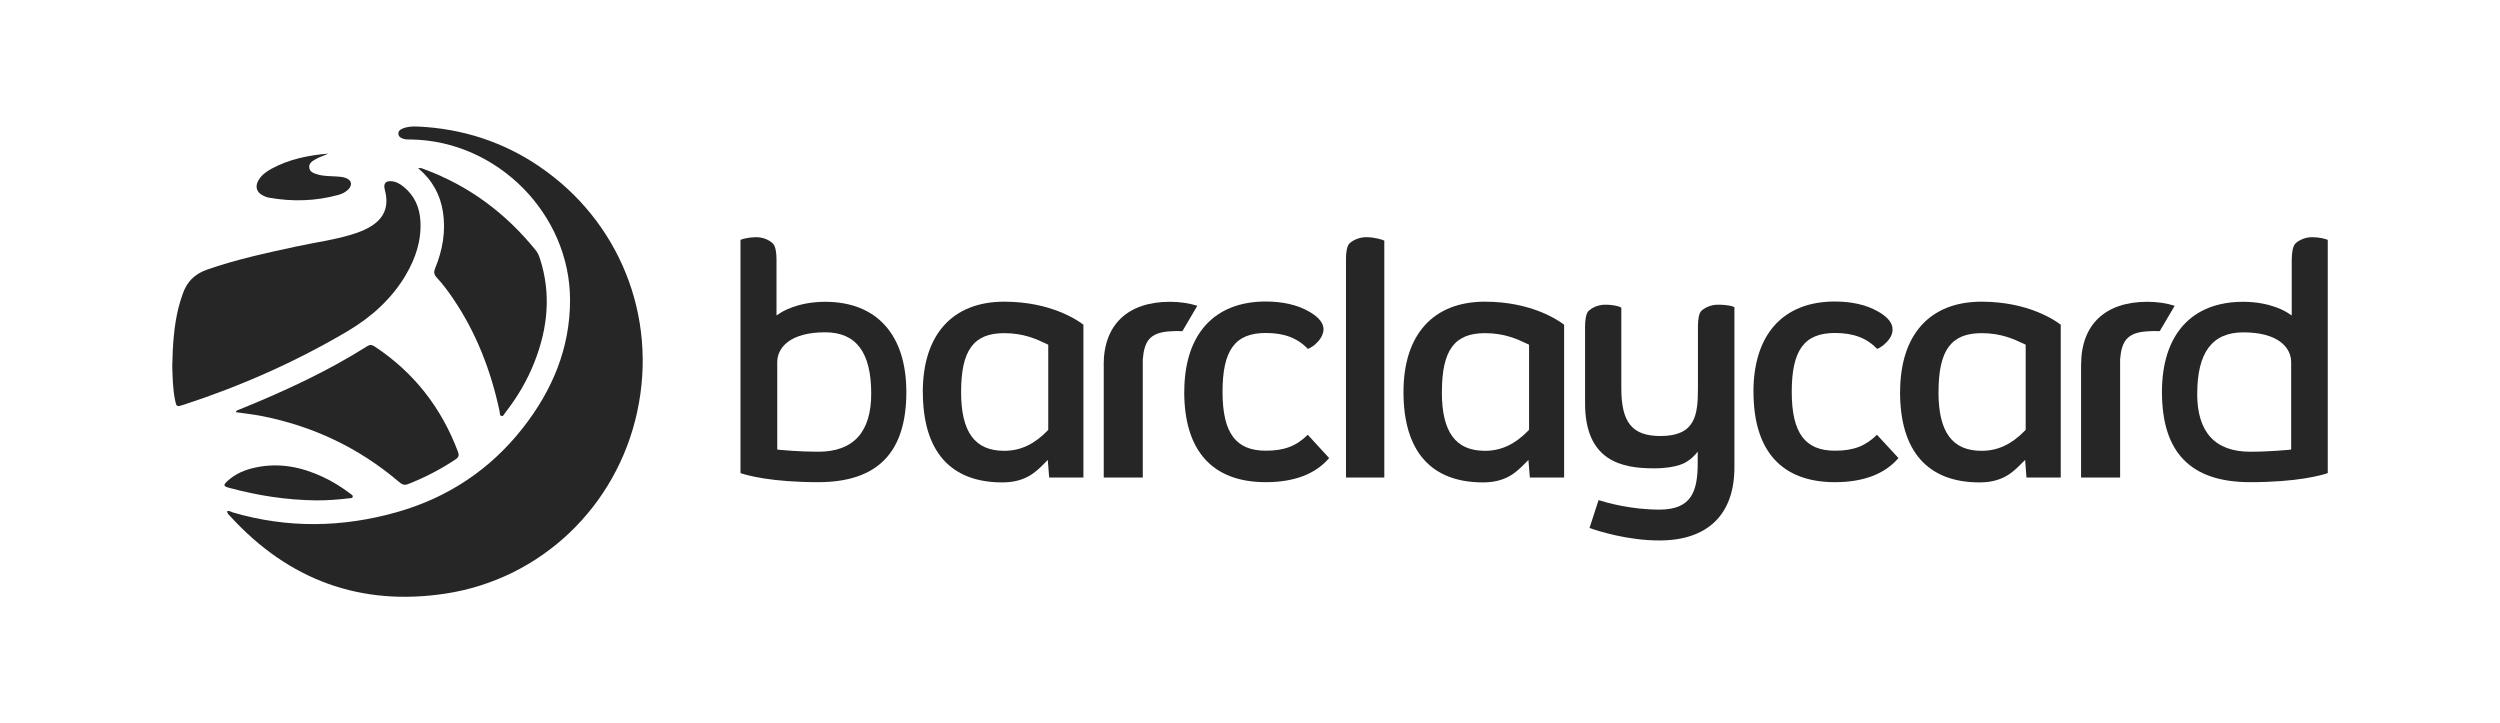
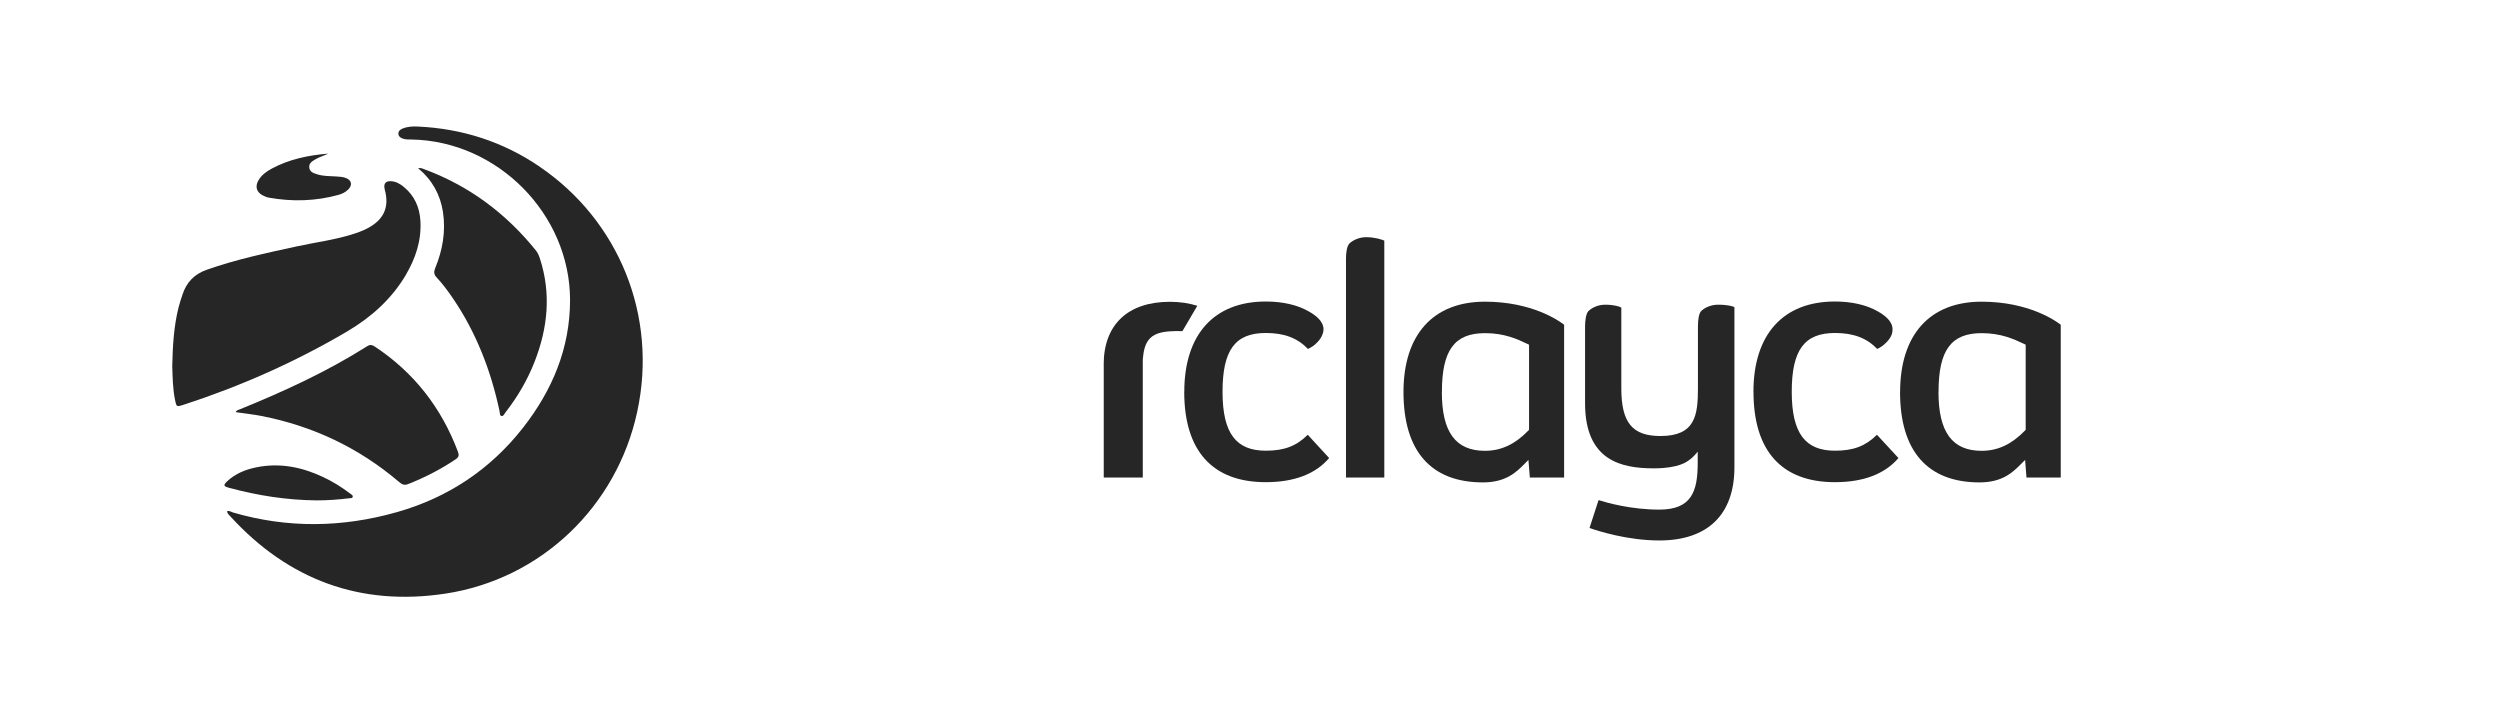
<svg xmlns="http://www.w3.org/2000/svg" id="Layer_4" data-name="Layer 4" viewBox="0 0 439.21 127.06">
  <defs>
    <style>
      .cls-1 {
        fill: #262626;
        stroke-width: 0px;
      }
    </style>
  </defs>
-   <path id="path4713" class="cls-1" d="M168.85,68.87c0,7.04,2.41,10.33,7.57,10.33,2.85,0,5.26-1.13,7.61-3.54l.13-.15v-14.95l-.29-.14c-1.79-.85-4.03-1.89-7.45-1.89-5.37,0-7.57,3-7.57,10.34h0ZM162.12,68.87c0-10.09,5.22-15.87,14.31-15.87,8.26,0,13,3.34,13.91,4.05v26.84h-6.02l-.24-3.09-.77.78c-1.34,1.33-3.16,3.17-7.22,3.17-9.14,0-13.96-5.5-13.96-15.88" />
  <path id="path4715" class="cls-1" d="M253.31,68.87c0,7.04,2.41,10.33,7.57,10.33,2.84,0,5.26-1.13,7.61-3.54l.14-.15v-14.95l-.29-.14c-1.79-.85-4.03-1.89-7.45-1.89-5.37,0-7.57,3-7.57,10.34h0ZM246.57,68.87c0-10.09,5.22-15.87,14.31-15.87,8.26,0,12.99,3.34,13.91,4.05v26.84h-6.02l-.25-3.09-.77.78c-1.34,1.33-3.15,3.17-7.21,3.17-9.15,0-13.97-5.5-13.97-15.88" />
  <path id="path4717" class="cls-1" d="M340.56,68.87c0,7.04,2.42,10.33,7.57,10.33,2.85,0,5.27-1.13,7.61-3.54l.14-.15v-14.95l-.29-.14c-1.8-.85-4.04-1.89-7.45-1.89-5.37,0-7.57,3-7.57,10.34h0ZM333.82,68.87c0-10.09,5.23-15.87,14.31-15.87,8.26,0,12.99,3.34,13.91,4.05v26.84h-6.02l-.24-3.09-.78.78c-1.34,1.33-3.15,3.17-7.22,3.17-9.14,0-13.97-5.5-13.97-15.88" />
  <path id="path4719" class="cls-1" d="M236.47,45.35c0-.97.16-2.13.61-2.58.38-.38,1.48-1.1,2.91-1.1,1.55,0,2.76.41,3.21.6v41.62h-6.73v-38.54" />
-   <path id="path4721" class="cls-1" d="M402.63,45.55c0-1.05.15-2.3.65-2.78.38-.38,1.46-1.1,2.9-1.1,1.28,0,2.33.28,2.77.47v40.98c-1.12.38-5.35,1.59-13.63,1.59-10.44,0-15.5-5.19-15.5-15.84,0-10.08,5.2-15.85,14.27-15.85,4.91,0,7.67,1.85,7.71,1.87l.82.53v-9.87h0ZM386.01,69.15c0,6.77,3.12,10.21,9.32,10.21,3.36,0,6.71-.33,6.75-.33l.44-.06v-15.34c0-2.53-2.22-5.24-8.41-5.24-5.45,0-8.09,3.53-8.09,10.77" />
-   <path id="path4723" class="cls-1" d="M132.89,41.67c1.43,0,2.51.72,2.89,1.1.48.49.64,1.69.64,2.75v9.9l.82-.53s2.82-1.87,7.71-1.87c9.07,0,14.28,5.77,14.28,15.85,0,10.65-5.07,15.84-15.5,15.84-8.28,0-12.51-1.21-13.64-1.59,0,0,0-40.98,0-40.98.44-.19,1.5-.47,2.79-.47h0ZM136.55,63.64v15.33l.44.06c.39.03,3.4.33,6.76.33,6.19,0,9.31-3.44,9.31-10.21,0-7.24-2.64-10.77-8.09-10.77-6.19,0-8.42,2.71-8.42,5.25" />
  <path id="path4725" class="cls-1" d="M308.05,68.84c0-10.07,5.21-15.87,14.31-15.87,2.97,0,5.57.6,7.55,1.74,1.16.66,2.58,1.68,2.58,3.16,0,.27-.03.56-.13.85-.35,1.02-1.36,1.84-1.66,2.06-.31.23-.65.41-.9.52-1.87-1.93-4.19-2.8-7.43-2.8-5.38,0-7.59,3-7.59,10.34s2.42,10.34,7.59,10.34c3.25,0,5.37-.81,7.38-2.8.57.61,3.28,3.57,3.78,4.09-2.4,2.8-6.15,4.24-11.16,4.24-9.37,0-14.31-5.5-14.31-15.87" />
  <path id="path4727" class="cls-1" d="M208.06,68.84c0-10.07,5.22-15.87,14.32-15.87,2.96,0,5.57.6,7.55,1.74,1.16.66,2.59,1.68,2.59,3.16,0,.27-.05.56-.17.85-.34,1.02-1.34,1.84-1.64,2.06-.33.23-.67.41-.92.52-1.87-1.93-4.17-2.8-7.42-2.8-5.38,0-7.59,3-7.59,10.34s2.42,10.34,7.59,10.34c3.26,0,5.38-.81,7.38-2.8.56.61,3.28,3.57,3.76,4.09-2.38,2.8-6.13,4.24-11.14,4.24-9.36,0-14.32-5.5-14.32-15.87" />
  <path id="path4729" class="cls-1" d="M193.9,64.04c0-7.01,4.25-11.02,11.64-11.02,1.76,0,3.38.25,4.81.7-.47.81-2.37,4.03-2.62,4.46-.71-.04-1.45-.02-2.21.03-3.64.22-4.49,1.89-4.75,4.91v20.78h-6.86v-19.85" />
-   <path id="path4731" class="cls-1" d="M365.62,64.04c0-7.01,4.24-11.02,11.63-11.02,1.77,0,3.39.25,4.81.7-.47.81-2.37,4.03-2.63,4.46-.71-.04-1.45-.02-2.21.03-3.64.22-4.49,1.89-4.75,4.91v20.78h-6.86v-19.85" />
  <path id="path4733" class="cls-1" d="M298.3,68.21v-10.86c0-1.29.19-2.33.59-2.72.37-.38,1.47-1.1,2.9-1.1,1.78,0,2.71.29,2.92.43v28.14c0,8.29-4.69,12.85-13.19,12.85-5.58,0-10.77-1.66-12.27-2.19.23-.72,1.35-4.15,1.59-4.9,1.41.45,5.68,1.67,10.68,1.67,5.61,0,6.74-3.13,6.74-8.18v-2.01s-.67.92-1.56,1.53c-.33.23-1.74,1.41-6.16,1.41-5.63,0-12.07-1.3-12.07-11.43v-13.44c0-1,.13-2.3.61-2.78.38-.38,1.46-1.1,2.89-1.1,1.64,0,2.6.33,2.87.51v14.17c0,6.04,1.93,8.39,6.87,8.39,6.12,0,6.59-3.64,6.59-8.39" />
  <g>
    <path class="cls-1" d="M94.84,29.3c-6.47-4.41-13.64-6.71-21.45-7.07-.94-.04-1.88,0-2.76.4-.37.17-.66.43-.64.88.02.45.34.67.72.82.53.21,1.08.17,1.63.18,15.1.29,27.8,13.12,27.81,28.2,0,8.46-3.11,15.84-8.25,22.42-5.76,7.36-13.22,12.31-22.19,14.85-9.57,2.71-19.19,2.86-28.79.05-.33-.1-.62-.35-1.01-.23,0,.46.36.69.6.96,10.2,11.14,22.84,15.79,37.74,13.53,16.8-2.55,30.1-15.28,33.7-31.95,3.66-16.93-3.29-33.62-17.11-43.03Z" />
    <path class="cls-1" d="M71.29,48.3c1.73-2.92,2.77-6.05,2.57-9.49-.14-2.4-1.05-4.45-2.94-5.99-.68-.56-1.45-.99-2.37-.99-.77,0-1.13.41-1.01,1.19.04.29.13.57.19.85.52,2.48-.26,4.38-2.37,5.77-.9.59-1.88,1-2.89,1.34-3.38,1.14-6.93,1.56-10.4,2.32-5.3,1.15-10.61,2.28-15.75,4.09-2.18.77-3.53,2.18-4.24,4.3-.26.76-.51,1.53-.71,2.31-.82,3.28-1.03,6.63-1.11,10.28.06,1.82.07,3.92.49,5.99.24,1.2.29,1.24,1.47.85,10.05-3.27,19.67-7.53,28.78-12.9,4.2-2.48,7.78-5.67,10.3-9.92Z" />
    <path class="cls-1" d="M88.11,73.09c.33.07.49-.37.68-.62,2.12-2.72,3.85-5.66,5.11-8.87,2.34-5.96,2.96-12.01.95-18.19-.16-.49-.35-.96-.68-1.38-5.24-6.51-11.7-11.35-19.56-14.27-.32-.12-.64-.32-1.15-.21,2.48,2.08,3.89,4.64,4.36,7.69.52,3.41-.06,6.7-1.36,9.86-.27.65-.24,1.11.25,1.64,1.06,1.13,1.98,2.38,2.86,3.67,4.11,6.04,6.68,12.72,8.2,19.84.06.3-.01.76.34.83Z" />
    <path class="cls-1" d="M65.78,60.85c-.43-.28-.77-.34-1.23-.05-7.1,4.49-14.7,7.98-22.46,11.13-.23.09-.51.11-.69.48.76.1,1.49.19,2.21.3.77.11,1.54.22,2.3.37,9.04,1.76,17.1,5.57,24.12,11.53.49.41.9.73,1.63.45,2.96-1.16,5.77-2.61,8.41-4.38.53-.36.61-.71.39-1.3-2.91-7.75-7.74-13.96-14.67-18.53Z" />
    <path class="cls-1" d="M55.61,87.91c1.91,0,3.81-.13,5.7-.37.24-.03.59.05.66-.27.06-.29-.27-.41-.46-.56-1.5-1.14-3.08-2.13-4.79-2.92-3.72-1.75-7.59-2.52-11.68-1.69-1.89.39-3.66,1.08-5.1,2.43-.74.69-.69.9.27,1.16,5.04,1.37,10.17,2.17,15.4,2.22Z" />
    <path class="cls-1" d="M46.13,34.31c.34.18.71.34,1.08.41,4.13.74,8.23.63,12.28-.49.62-.17,1.21-.47,1.68-.93.79-.79.62-1.63-.41-2.03-.55-.21-1.13-.23-1.71-.27-1.09-.07-2.2-.03-3.27-.36-.65-.2-1.38-.41-1.45-1.23-.07-.76.55-1.11,1.12-1.44.7-.41,1.48-.62,2.22-.98-3.49.28-6.89.98-10,2.67-.92.5-1.75,1.12-2.28,2.05-.61,1.06-.32,2.05.75,2.61Z" />
  </g>
</svg>